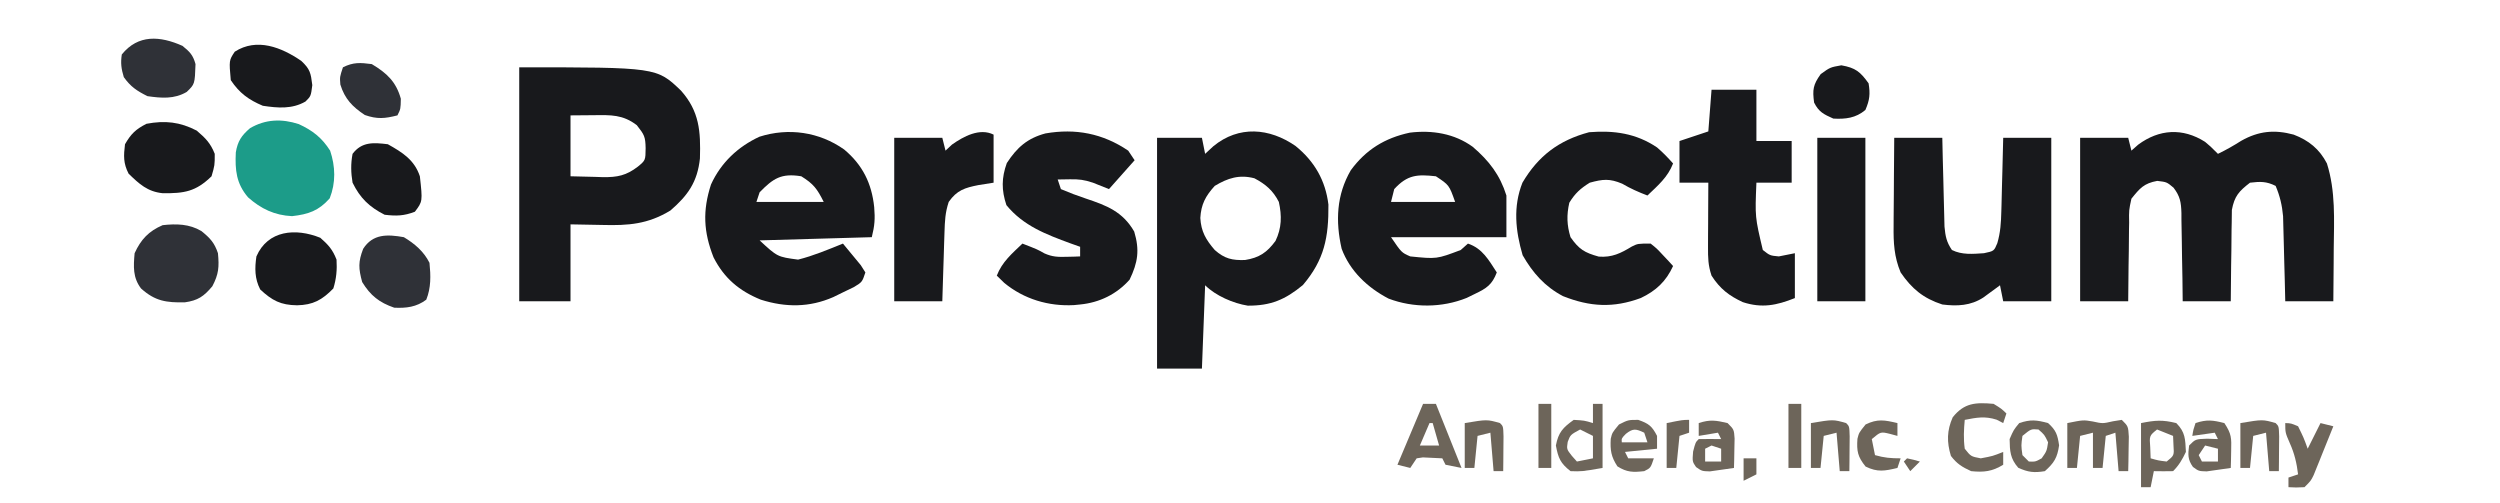
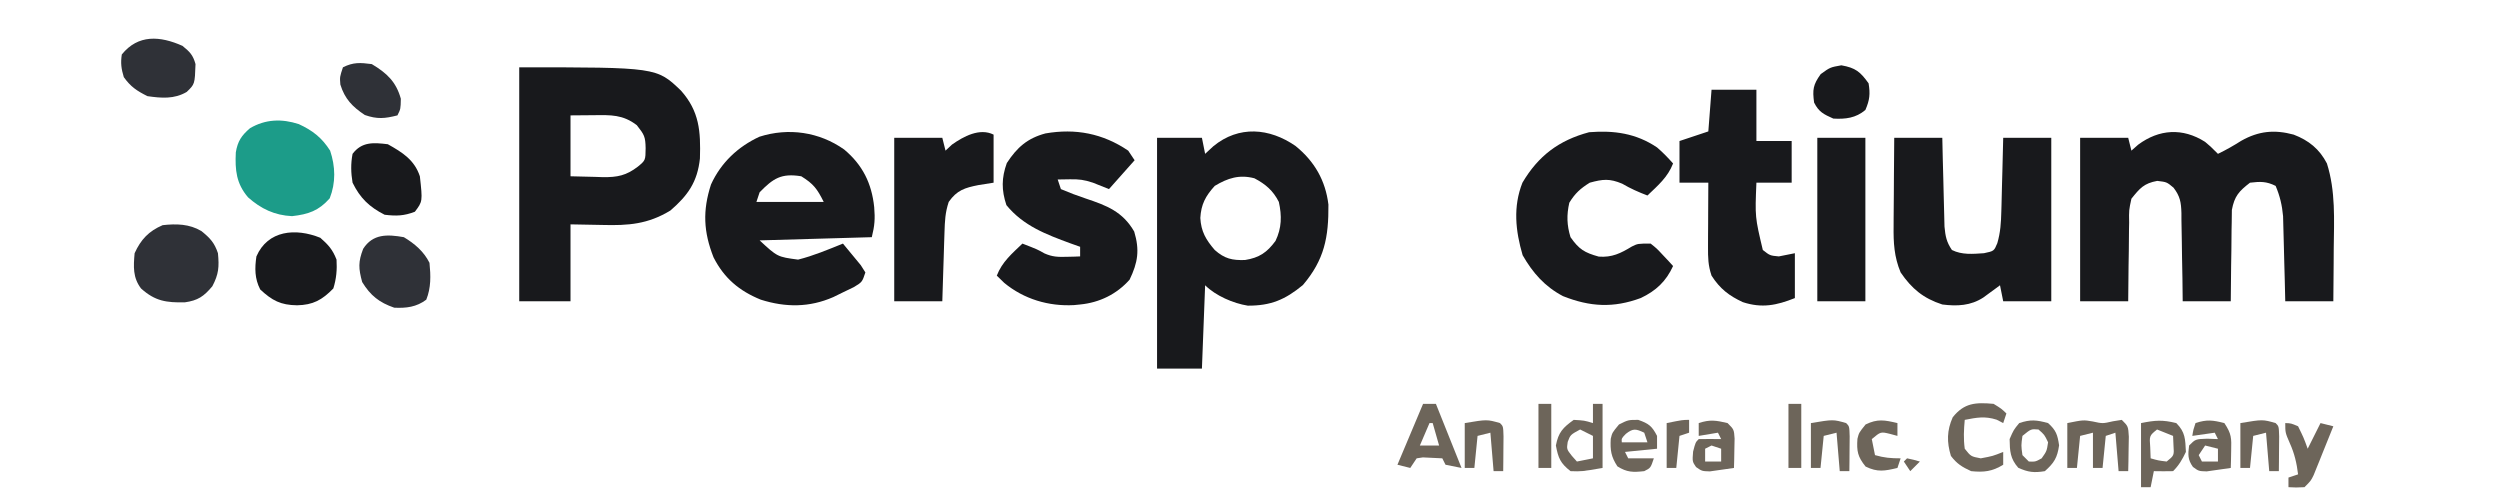
<svg xmlns="http://www.w3.org/2000/svg" version="1.1" width="780" height="157">
  <path d="M0 0 C1.648 1.371 1.648 1.371 4.023 3.746 C6.57 2.524 8.878 1.204 11.273 -0.316 C16.722 -3.4 21.684 -3.865 27.648 -2.254 C32.361 -0.447 35.692 2.236 38.023 6.746 C40.764 15.414 40.247 24.321 40.148 33.309 C40.138 34.906 40.129 36.503 40.121 38.1 C40.101 41.982 40.062 45.864 40.023 49.746 C35.073 49.746 30.123 49.746 25.023 49.746 C24.974 47.65 24.925 45.554 24.875 43.395 C24.821 41.349 24.764 39.304 24.706 37.258 C24.668 35.844 24.633 34.43 24.602 33.016 C24.556 30.975 24.498 28.935 24.438 26.895 C24.406 25.669 24.375 24.444 24.342 23.181 C24.021 19.722 23.368 16.945 22.023 13.746 C19.135 12.302 17.227 12.369 14.023 12.746 C10.575 15.415 9.179 16.918 8.364 21.251 C8.34 23.223 8.34 23.223 8.316 25.234 C8.301 25.938 8.286 26.641 8.271 27.365 C8.228 29.597 8.219 31.827 8.211 34.059 C8.188 35.578 8.162 37.096 8.135 38.615 C8.068 42.326 8.047 46.034 8.023 49.746 C3.073 49.746 -1.877 49.746 -6.977 49.746 C-7.002 47.41 -7.028 45.075 -7.055 42.668 C-7.093 40.401 -7.138 38.134 -7.184 35.867 C-7.212 34.294 -7.233 32.72 -7.248 31.147 C-7.269 28.882 -7.316 26.62 -7.367 24.355 C-7.368 23.654 -7.37 22.953 -7.371 22.231 C-7.472 18.855 -7.764 17.026 -9.831 14.306 C-11.946 12.536 -11.946 12.536 -14.914 12.184 C-19.073 12.947 -20.35 14.472 -22.977 17.746 C-23.752 21.309 -23.752 21.309 -23.684 25.234 C-23.699 25.938 -23.714 26.641 -23.729 27.365 C-23.772 29.597 -23.781 31.827 -23.789 34.059 C-23.812 35.578 -23.838 37.096 -23.865 38.615 C-23.932 42.326 -23.953 46.034 -23.977 49.746 C-28.927 49.746 -33.877 49.746 -38.977 49.746 C-38.977 32.916 -38.977 16.086 -38.977 -1.254 C-34.027 -1.254 -29.077 -1.254 -23.977 -1.254 C-23.647 0.066 -23.317 1.386 -22.977 2.746 C-22.275 2.127 -21.574 1.509 -20.852 0.871 C-14.323 -3.955 -7.01 -4.447 0 0 Z " fill="#18191C" transform="translate(687.977,44.254)" />
  <path d="M0 0 C42.877 0 42.877 0 50.492 7.297 C56.199 13.743 56.641 19.926 56.379 28.434 C55.601 35.753 52.651 39.942 47.172 44.676 C40.148 48.958 34.026 49.402 26 49.188 C22.7 49.126 19.4 49.064 16 49 C16 56.92 16 64.84 16 73 C10.72 73 5.44 73 0 73 C0 48.91 0 24.82 0 0 Z M16 15 C16 21.27 16 27.54 16 34 C18.537 34.062 21.074 34.124 23.688 34.188 C24.872 34.228 24.872 34.228 26.081 34.27 C30.629 34.324 33.386 33.769 37 31 C39.399 29.016 39.399 29.016 39.438 25.188 C39.36 21.636 39.033 21.042 36.688 18.062 C32.33 14.719 28.568 14.874 23.312 14.938 C20.899 14.958 18.486 14.979 16 15 Z " fill="#18191C" transform="translate(162,21)" />
  <path d="M0 0 C5.908 4.796 9.332 10.741 10.254 18.281 C10.334 28.456 9.018 35.476 2.285 43.387 C-3.229 47.936 -7.717 49.853 -14.914 49.812 C-19.416 49.102 -24.947 46.717 -28.215 43.449 C-28.545 52.029 -28.875 60.609 -29.215 69.449 C-33.835 69.449 -38.455 69.449 -43.215 69.449 C-43.215 45.689 -43.215 21.929 -43.215 -2.551 C-38.595 -2.551 -33.975 -2.551 -29.215 -2.551 C-28.885 -0.901 -28.555 0.749 -28.215 2.449 C-27.369 1.665 -26.524 0.882 -25.652 0.074 C-17.695 -6.47 -8.119 -5.633 0 0 Z M-25.215 12.449 C-28.107 15.638 -29.463 18.194 -29.715 22.449 C-29.481 26.673 -27.988 29.227 -25.215 32.449 C-22.142 35.171 -19.778 35.702 -15.777 35.574 C-11.321 34.866 -8.918 33.229 -6.254 29.613 C-4.312 25.569 -4.257 21.789 -5.215 17.449 C-6.985 13.945 -9.347 11.904 -12.84 10.074 C-17.524 8.841 -21.16 10.007 -25.215 12.449 Z " fill="#18191C" transform="translate(404.215,45.551)" />
  <path d="M0 0 C5.77 4.834 8.586 10.582 9.363 17.977 C9.668 21.606 9.518 23.731 8.613 27.352 C-8.712 27.847 -8.712 27.847 -26.387 28.352 C-20.831 33.495 -20.831 33.495 -14.387 34.352 C-9.555 33.144 -4.998 31.208 -0.387 29.352 C0.813 30.779 1.998 32.219 3.176 33.664 C3.837 34.465 4.498 35.265 5.18 36.09 C5.653 36.836 6.126 37.583 6.613 38.352 C5.613 41.352 5.613 41.352 3.031 42.922 C1.965 43.435 0.899 43.948 -0.199 44.477 C-1.787 45.254 -1.787 45.254 -3.406 46.047 C-10.864 49.311 -18.259 49.299 -26.012 46.852 C-32.745 44.118 -37.458 40.154 -40.766 33.633 C-43.904 25.672 -44.199 19.059 -41.555 10.914 C-38.458 4.121 -33.165 -0.876 -26.441 -3.992 C-17.393 -6.882 -7.764 -5.497 0 0 Z M-26.387 13.352 C-26.717 14.342 -27.047 15.332 -27.387 16.352 C-20.457 16.352 -13.527 16.352 -6.387 16.352 C-8.439 12.246 -9.561 10.732 -13.387 8.352 C-19.666 7.324 -22.167 9.031 -26.387 13.352 Z " fill="#18191C" transform="translate(263.387,46.648)" />
-   <path d="M0 0 C5.069 4.345 8.488 8.75 10.5 15.188 C10.5 19.477 10.5 23.767 10.5 28.188 C-1.38 28.188 -13.26 28.188 -25.5 28.188 C-22.222 33.001 -22.222 33.001 -19.5 34.188 C-11.255 35.025 -11.255 35.025 -3.75 32.188 C-3.007 31.527 -2.265 30.867 -1.5 30.188 C3.05 31.704 5.001 35.356 7.5 39.188 C6.047 42.995 4.321 44.148 0.688 45.875 C-0.165 46.291 -1.017 46.708 -1.895 47.137 C-9.6 50.244 -18.501 50.298 -26.266 47.352 C-32.801 43.947 -38.304 38.776 -40.906 31.801 C-42.857 23.215 -42.527 14.987 -38.051 7.309 C-33.375 0.913 -27.446 -2.754 -19.652 -4.422 C-12.704 -5.283 -5.723 -4.158 0 0 Z M-24.5 13.188 C-24.83 14.508 -25.16 15.828 -25.5 17.188 C-18.9 17.188 -12.3 17.188 -5.5 17.188 C-7.364 11.925 -7.364 11.925 -11.5 9.188 C-17.291 8.544 -20.37 8.682 -24.5 13.188 Z " fill="#18191C" transform="translate(459.5,45.812)" />
  <path d="M0 0 C4.95 0 9.9 0 15 0 C15.049 2.191 15.098 4.383 15.148 6.641 C15.202 8.769 15.26 10.897 15.317 13.025 C15.356 14.501 15.39 15.977 15.422 17.454 C15.468 19.579 15.526 21.703 15.586 23.828 C15.617 25.106 15.649 26.384 15.681 27.7 C15.975 30.742 16.298 32.5 18 35 C21.143 36.572 24.558 36.232 28 36 C31.129 35.335 31.129 35.335 32.162 32.878 C33.15 29.485 33.324 26.483 33.414 22.949 C33.433 22.29 33.453 21.632 33.473 20.953 C33.532 18.865 33.579 16.776 33.625 14.688 C33.663 13.265 33.702 11.842 33.742 10.42 C33.839 6.947 33.919 3.474 34 0 C38.95 0 43.9 0 49 0 C49 16.83 49 33.66 49 51 C44.05 51 39.1 51 34 51 C33.67 49.35 33.34 47.7 33 46 C32.529 46.349 32.059 46.699 31.574 47.059 C30.952 47.514 30.329 47.969 29.688 48.438 C29.073 48.89 28.458 49.342 27.824 49.809 C23.84 52.41 19.604 52.584 15 52 C9.112 50.106 5.445 47.066 2 42 C-0.033 37.163 -0.266 32.711 -0.195 27.539 C-0.192 26.748 -0.19 25.958 -0.187 25.143 C-0.176 22.637 -0.151 20.131 -0.125 17.625 C-0.115 15.918 -0.106 14.211 -0.098 12.504 C-0.076 8.336 -0.041 4.168 0 0 Z " fill="#18191C" transform="translate(591,43)" />
  <path d="M0 0 C0.66 0.99 1.32 1.98 2 3 C-0.64 5.97 -3.28 8.94 -6 12 C-7.65 11.34 -9.3 10.68 -11 10 C-13.751 9.083 -15.359 8.891 -18.188 8.938 C-19.446 8.958 -20.704 8.979 -22 9 C-21.67 9.99 -21.34 10.98 -21 12 C-18.415 13.106 -15.91 14.055 -13.25 14.938 C-6.733 17.112 -1.729 19.004 1.875 25.25 C3.607 31.023 3.032 34.854 0.438 40.25 C-3.579 44.782 -8.94 47.409 -15 48 C-15.633 48.063 -16.266 48.126 -16.918 48.191 C-24.809 48.624 -32.558 46.324 -38.688 41.25 C-39.451 40.508 -40.214 39.765 -41 39 C-39.349 34.708 -36.262 32.121 -33 29 C-28.312 30.823 -28.312 30.823 -26.125 32.062 C-23.658 33.151 -21.931 33.204 -19.25 33.125 C-18.451 33.107 -17.652 33.089 -16.828 33.07 C-16.225 33.047 -15.622 33.024 -15 33 C-15 32.01 -15 31.02 -15 30 C-15.99 29.648 -16.98 29.296 -18 28.934 C-25.609 26.127 -32.698 23.479 -38 17 C-39.554 12.337 -39.544 8.512 -37.875 3.875 C-34.673 -1.034 -31.437 -3.866 -25.812 -5.375 C-16.422 -6.998 -7.927 -5.368 0 0 Z " fill="#18191C" transform="translate(352,47)" />
  <path d="M0 0 C1.841 1.577 3.384 3.182 5 5 C3.349 9.292 0.262 11.879 -3 15 C-5.788 13.934 -8.293 12.828 -10.875 11.312 C-14.821 9.655 -16.896 9.881 -21 11 C-23.922 12.818 -25.585 14.32 -27.375 17.25 C-28.243 21.068 -28.152 24.249 -27 28 C-24.338 31.791 -22.657 32.817 -18.188 34.062 C-14.06 34.375 -11.334 33.028 -7.859 30.91 C-6 30 -6 30 -2 30 C-0.078 31.531 -0.078 31.531 1.75 33.5 C2.364 34.15 2.977 34.799 3.609 35.469 C4.068 35.974 4.527 36.479 5 37 C2.808 41.802 -0.341 44.741 -5.078 46.984 C-13.62 50.15 -20.9 49.748 -29.348 46.395 C-35.033 43.405 -38.771 39.141 -41.938 33.625 C-44.162 26.037 -44.972 18.498 -42 11 C-37.068 2.636 -30.624 -2.234 -21.188 -4.75 C-13.407 -5.36 -6.556 -4.419 0 0 Z " fill="#18191C" transform="translate(517,46)" />
  <path d="M0 0 C4.62 0 9.24 0 14 0 C14 5.28 14 10.56 14 16 C17.63 16 21.26 16 25 16 C25 20.29 25 24.58 25 29 C21.37 29 17.74 29 14 29 C13.558 39.709 13.558 39.709 16 50 C18.229 51.742 18.229 51.742 21 52 C23.475 51.505 23.475 51.505 26 51 C26 55.62 26 60.24 26 65 C20.291 67.283 15.726 68.214 9.781 66.277 C5.454 64.283 2.617 62.082 0 58 C-1.079 54.762 -1.114 52.422 -1.098 49.02 C-1.094 47.856 -1.091 46.693 -1.088 45.494 C-1.08 44.279 -1.071 43.064 -1.062 41.812 C-1.056 39.973 -1.056 39.973 -1.049 38.096 C-1.037 35.064 -1.021 32.032 -1 29 C-3.97 29 -6.94 29 -10 29 C-10 24.71 -10 20.42 -10 16 C-7.03 15.01 -4.06 14.02 -1 13 C-0.67 8.71 -0.34 4.42 0 0 Z " fill="#18191C" transform="translate(534,28)" />
  <path d="M0 0 C0 4.95 0 9.9 0 15 C-2.351 15.371 -2.351 15.371 -4.75 15.75 C-8.965 16.591 -11.447 17.338 -14 21 C-15.101 24.302 -15.206 26.941 -15.316 30.418 C-15.358 31.672 -15.4 32.925 -15.443 34.217 C-15.483 35.527 -15.522 36.837 -15.562 38.188 C-15.606 39.523 -15.649 40.858 -15.693 42.193 C-15.8 45.462 -15.9 48.731 -16 52 C-20.95 52 -25.9 52 -31 52 C-31 35.17 -31 18.34 -31 1 C-26.05 1 -21.1 1 -16 1 C-15.67 2.32 -15.34 3.64 -15 5 C-14.34 4.381 -13.68 3.763 -13 3.125 C-9.378 0.56 -4.343 -2.172 0 0 Z " fill="#18191C" transform="translate(310,42)" />
  <path d="M0 0 C4.95 0 9.9 0 15 0 C15 16.83 15 33.66 15 51 C10.05 51 5.1 51 0 51 C0 34.17 0 17.34 0 0 Z " fill="#18191C" transform="translate(567,43)" />
  <path d="M0 0 C4.325 1.997 7.161 4.196 9.777 8.277 C11.438 13.258 11.576 18.237 9.652 23.152 C6.222 27.04 3 28.139 -2.098 28.715 C-7.522 28.466 -11.805 26.432 -15.836 22.84 C-19.512 18.532 -19.915 14.355 -19.648 8.805 C-19.062 5.322 -17.885 3.57 -15.223 1.277 C-10.377 -1.559 -5.324 -1.731 0 0 Z " fill="#1C9C89" transform="translate(93.223,38.723)" />
  <path d="M0 0 C2.685 2.148 4.086 3.63 5.184 6.922 C5.585 11.173 5.447 13.423 3.434 17.234 C0.769 20.417 -1.072 21.674 -5.184 22.258 C-10.902 22.347 -14.379 21.916 -18.816 17.922 C-21.403 14.512 -21.181 11.083 -20.816 6.922 C-18.868 2.636 -16.404 0.031 -12.066 -1.828 C-7.786 -2.304 -3.742 -2.221 0 0 Z " fill="#2F3137" transform="translate(62.816,72.078)" />
-   <path d="M0 0 C2.748 2.355 4.294 3.884 5.625 7.25 C5.625 10.812 5.625 10.812 4.625 14.25 C-0.321 19.069 -3.915 19.596 -10.609 19.535 C-15.382 19.043 -17.927 16.65 -21.25 13.438 C-22.923 10.185 -22.817 7.853 -22.375 4.25 C-20.498 1.001 -19.022 -0.419 -15.688 -2.125 C-9.897 -3.218 -5.248 -2.721 0 0 Z " fill="#18191C" transform="translate(61.375,40.75)" />
  <path d="M0 0 C2.531 2.224 3.823 3.646 5.062 6.812 C5.255 9.978 5.009 12.78 4.062 15.812 C0.546 19.419 -2.28 20.962 -7.25 21.062 C-12.357 20.997 -15.026 19.592 -18.75 16.125 C-20.493 12.73 -20.481 9.507 -19.938 5.812 C-16.377 -2.376 -7.698 -3.112 0 0 Z " fill="#18191C" transform="translate(99.938,74.188)" />
  <path d="M0 0 C3.379 2.03 6.224 4.448 8 8 C8.403 12.013 8.509 15.728 7 19.5 C3.917 21.812 0.747 22.178 -3 22 C-7.685 20.378 -10.407 18.225 -13 14 C-14.148 9.792 -14.277 7.712 -12.688 3.625 C-9.674 -1.063 -5.185 -0.922 0 0 Z " fill="#2F3137" transform="translate(126,74)" />
-   <path d="M0 0 C2.741 2.564 2.972 3.772 3.438 7.562 C3 11 3 11 1.301 12.684 C-2.909 15.092 -7.308 14.705 -12 14 C-16.445 12.132 -19.324 10.014 -22 6 C-22.551 -0.173 -22.551 -0.173 -20.75 -2.875 C-13.843 -7.316 -6.146 -4.218 0 0 Z " fill="#18191C" transform="translate(94,19)" />
  <path d="M0 0 C4.619 2.576 8.306 4.919 10 10 C10.868 17.854 10.868 17.854 8.438 21.062 C5.025 22.375 2.635 22.439 -1 22 C-5.777 19.565 -8.636 16.819 -11 12 C-11.522 8.891 -11.59 6.102 -11 3 C-8.111 -0.814 -4.506 -0.544 0 0 Z " fill="#18191C" transform="translate(121,45)" />
  <path d="M0 0 C2.303 1.884 3.266 2.818 4.062 5.688 C3.843 11.935 3.843 11.935 1.312 14.375 C-2.599 16.657 -6.549 16.317 -10.938 15.688 C-14.238 14.037 -16.187 12.746 -18.312 9.75 C-19.098 7.158 -19.342 5.381 -18.938 2.688 C-13.837 -3.644 -6.969 -3.114 0 0 Z " fill="#2F3137" transform="translate(56.938,14.312)" />
  <path d="M0 0 C4.694 2.805 7.581 5.498 9.062 10.812 C9 14 9 14 8 16 C4.063 17.003 1.672 17.237 -2.188 15.875 C-6.059 13.294 -8.423 10.865 -9.812 6.375 C-10 4 -10 4 -9 1 C-5.74 -0.63 -3.622 -0.467 0 0 Z " fill="#2F3137" transform="translate(116,20)" />
  <path d="M0 0 C4.43 0.791 5.892 1.99 8.5 5.625 C9.047 8.973 8.84 10.838 7.5 13.938 C4.502 16.467 1.304 16.833 -2.5 16.625 C-5.498 15.285 -7.028 14.569 -8.5 11.625 C-9.035 7.612 -8.831 6.086 -6.438 2.75 C-3.5 0.625 -3.5 0.625 0 0 Z " fill="#18191C" transform="translate(574.5,20.375)" />
  <path d="M0 0 C1.32 0 2.64 0 4 0 C6.64 6.6 9.28 13.2 12 20 C10.35 19.67 8.7 19.34 7 19 C6.67 18.34 6.34 17.68 6 17 C4.721 16.938 3.442 16.876 2.125 16.812 C1.406 16.778 0.686 16.743 -0.055 16.707 C-0.697 16.804 -1.339 16.9 -2 17 C-2.66 17.99 -3.32 18.98 -4 20 C-5.32 19.67 -6.64 19.34 -8 19 C-5.36 12.73 -2.72 6.46 0 0 Z M2 6 C0.515 9.465 0.515 9.465 -1 13 C0.98 13 2.96 13 5 13 C4.34 10.69 3.68 8.38 3 6 C2.67 6 2.34 6 2 6 Z " fill="#6D655A" transform="translate(444,126)" />
  <path d="M0 0 C3.095 0.677 3.095 0.677 6.312 -0.062 C7.22 -0.207 8.127 -0.351 9.062 -0.5 C11.062 1.5 11.062 1.5 11.258 4.758 C11.235 6.034 11.211 7.31 11.188 8.625 C11.169 9.906 11.151 11.188 11.133 12.508 C11.11 13.495 11.086 14.483 11.062 15.5 C10.072 15.5 9.082 15.5 8.062 15.5 C7.732 11.54 7.402 7.58 7.062 3.5 C6.072 3.83 5.082 4.16 4.062 4.5 C3.732 7.8 3.402 11.1 3.062 14.5 C2.072 14.5 1.083 14.5 0.062 14.5 C0.062 10.87 0.062 7.24 0.062 3.5 C-1.258 3.83 -2.578 4.16 -3.938 4.5 C-4.268 7.8 -4.598 11.1 -4.938 14.5 C-5.928 14.5 -6.918 14.5 -7.938 14.5 C-7.938 9.88 -7.938 5.26 -7.938 0.5 C-2.938 -0.5 -2.938 -0.5 0 0 Z " fill="#6D655A" transform="translate(652.938,131.5)" />
  <path d="M0 0 C2.438 1.5 2.438 1.5 4 3 C3.67 3.99 3.34 4.98 3 6 C2.319 5.649 1.639 5.299 0.938 4.938 C-2.709 3.774 -5.285 4.272 -9 5 C-9.288 8.051 -9.419 10.957 -9 14 C-7.072 16.424 -7.072 16.424 -4 17 C-0.242 16.296 -0.242 16.296 3 15 C3 16.32 3 17.64 3 19 C-0.417 21.103 -3.021 21.406 -7 21 C-9.774 19.739 -11.483 18.689 -13.312 16.25 C-14.632 11.932 -14.585 8.317 -12.75 4.188 C-9.149 -0.314 -5.638 -0.503 0 0 Z " fill="#6D655A" transform="translate(622,126)" />
  <path d="M0 0 C0.99 0 1.98 0 3 0 C3 6.6 3 13.2 3 20 C-3.543 21.119 -3.543 21.119 -7 21 C-10.172 18.508 -10.826 16.926 -11.562 13 C-10.792 8.891 -9.37 7.417 -6 5 C-2.688 5.188 -2.688 5.188 0 6 C0 4.02 0 2.04 0 0 Z M-4 8 C-7.033 9.647 -7.033 9.647 -7.875 11.875 C-8.217 14.145 -8.217 14.145 -6.562 16.25 C-6.047 16.828 -5.531 17.405 -5 18 C-3.35 17.67 -1.7 17.34 0 17 C0 14.69 0 12.38 0 10 C-1.32 9.34 -2.64 8.68 -4 8 Z " fill="#6D655A" transform="translate(497,126)" />
  <path d="M0 0 C2.846 2.846 2.799 5.04 3 9 C1.863 11.376 0.856 13.144 -1 15 C-3 15.041 -5 15.043 -7 15 C-7.33 16.65 -7.66 18.3 -8 20 C-8.99 20 -9.98 20 -11 20 C-11 13.4 -11 6.8 -11 0 C-6.494 -0.901 -4.313 -1.054 0 0 Z M-6 2 C-8.411 3.956 -8.411 3.956 -8.125 7.625 C-8.084 8.739 -8.043 9.852 -8 11 C-5.603 11.68 -5.603 11.68 -3 12 C-0.65 10.102 -0.65 10.102 -0.875 6.875 C-0.916 5.926 -0.958 4.978 -1 4 C-3.475 3.01 -3.475 3.01 -6 2 Z " fill="#6D655A" transform="translate(679,132)" />
  <path d="M0 0 C2 2 2 2 2.195 4.82 C2.161 6.456 2.161 6.456 2.125 8.125 C2.107 9.221 2.089 10.316 2.07 11.445 C2.047 12.288 2.024 13.131 2 14 C0.399 14.249 -1.206 14.474 -2.812 14.688 C-3.706 14.815 -4.599 14.943 -5.52 15.074 C-8 15 -8 15 -9.84 13.715 C-11 12 -11 12 -10.75 8.875 C-10 6 -10 6 -9 5 C-6.667 4.959 -4.333 4.958 -2 5 C-2.33 4.34 -2.66 3.68 -3 3 C-4.98 3.33 -6.96 3.66 -9 4 C-9 2.68 -9 1.36 -9 0 C-5.48 -1.173 -3.575 -0.837 0 0 Z M-5 7 C-5.99 7.495 -5.99 7.495 -7 8 C-7 9.32 -7 10.64 -7 12 C-5.35 12 -3.7 12 -2 12 C-2 10.68 -2 9.36 -2 8 C-2.99 7.67 -3.98 7.34 -5 7 Z " fill="#6D655A" transform="translate(539,132)" />
  <path d="M0 0 C2.281 3.421 2.219 4.682 2.125 8.688 C2.107 9.681 2.089 10.675 2.07 11.699 C2.036 12.838 2.036 12.838 2 14 C0.399 14.249 -1.206 14.474 -2.812 14.688 C-3.706 14.815 -4.599 14.943 -5.52 15.074 C-8 15 -8 15 -9.805 13.68 C-11.465 11.347 -11.359 9.797 -11 7 C-9 5 -9 5 -5.375 4.875 C-3.704 4.937 -3.704 4.937 -2 5 C-2.33 4.34 -2.66 3.68 -3 3 C-5.31 3.33 -7.62 3.66 -10 4 C-9.688 2.062 -9.688 2.062 -9 0 C-5.465 -1.178 -3.58 -0.914 0 0 Z M-6 7 C-6.99 8.485 -6.99 8.485 -8 10 C-7.67 10.66 -7.34 11.32 -7 12 C-5.35 12 -3.7 12 -2 12 C-2 10.68 -2 9.36 -2 8 C-3.32 7.67 -4.64 7.34 -6 7 Z " fill="#6D655A" transform="translate(694,132)" />
  <path d="M0 0 C2.497 2.247 2.942 3.613 3.438 6.938 C2.885 10.806 1.907 12.399 -1 15 C-4.353 15.559 -6.232 15.353 -9.312 13.938 C-11.828 11.049 -11.935 8.777 -12 5 C-10.75 2.125 -10.75 2.125 -9 0 C-5.431 -1.19 -3.608 -0.977 0 0 Z M-8 4 C-8.417 7 -8.417 7 -8 10 C-7.34 10.66 -6.68 11.32 -6 12 C-3.934 12.068 -3.934 12.068 -2 11 C-0.414 8.743 -0.414 8.743 0 6 C-1.127 3.635 -1.127 3.635 -3 2 C-5.324 1.815 -5.324 1.815 -8 4 Z " fill="#6D655A" transform="translate(639,132)" />
  <path d="M0 0 C3.287 1.143 4.296 1.93 5.875 5 C5.875 6.32 5.875 7.64 5.875 9 C2.575 9.33 -0.725 9.66 -4.125 10 C-3.795 10.66 -3.465 11.32 -3.125 12 C-2.362 12 -1.599 12 -0.812 12 C1.083 12 2.979 12 4.875 12 C3.875 15 3.875 15 1.875 16 C-1.628 16.381 -3.488 16.402 -6.5 14.5 C-8.472 11.466 -8.768 9.48 -8.574 5.91 C-8.125 4 -8.125 4 -6 1.438 C-3.125 0 -3.125 0 0 0 Z M-3.875 4.375 C-5.227 5.79 -5.227 5.79 -5.125 7 C-2.485 7 0.155 7 2.875 7 C2.545 6.01 2.215 5.02 1.875 4 C-0.729 2.785 -1.568 2.563 -3.875 4.375 Z " fill="#6D655A" transform="translate(511.125,131)" />
  <path d="M0 0 C1.812 0.062 1.812 0.062 4 1 C5.75 4.562 5.75 4.562 7 8 C8.32 5.36 9.64 2.72 11 0 C12.32 0.33 13.64 0.66 15 1 C13.881 3.794 12.755 6.585 11.625 9.375 C11.308 10.169 10.991 10.963 10.664 11.781 C10.355 12.542 10.045 13.302 9.727 14.086 C9.444 14.788 9.161 15.489 8.87 16.212 C8 18 8 18 6 20 C3.375 20.125 3.375 20.125 1 20 C1 19.01 1 18.02 1 17 C1.99 16.67 2.98 16.34 4 16 C3.574 12.503 2.879 9.509 1.438 6.312 C0 3 0 3 0 0 Z " fill="#6D655A" transform="translate(713,132)" />
  <path d="M0 0 C1 1 1 1 1.098 4.16 C1.086 5.448 1.074 6.736 1.062 8.062 C1.053 9.353 1.044 10.643 1.035 11.973 C1.024 12.972 1.012 13.971 1 15 C0.01 15 -0.98 15 -2 15 C-2.33 11.04 -2.66 7.08 -3 3 C-4.32 3.33 -5.64 3.66 -7 4 C-7.33 7.3 -7.66 10.6 -8 14 C-8.99 14 -9.98 14 -11 14 C-11 9.38 -11 4.76 -11 0 C-4.053 -1.158 -4.053 -1.158 0 0 Z " fill="#6D655A" transform="translate(576,132)" />
  <path d="M0 0 C1 1 1 1 1.098 4.16 C1.086 5.448 1.074 6.736 1.062 8.062 C1.053 9.353 1.044 10.643 1.035 11.973 C1.024 12.972 1.012 13.971 1 15 C0.01 15 -0.98 15 -2 15 C-2.33 11.04 -2.66 7.08 -3 3 C-4.32 3.33 -5.64 3.66 -7 4 C-7.33 7.3 -7.66 10.6 -8 14 C-8.99 14 -9.98 14 -11 14 C-11 9.38 -11 4.76 -11 0 C-4.053 -1.158 -4.053 -1.158 0 0 Z " fill="#6D655A" transform="translate(710,132)" />
  <path d="M0 0 C1 1 1 1 1.098 4.16 C1.086 5.448 1.074 6.736 1.062 8.062 C1.053 9.353 1.044 10.643 1.035 11.973 C1.024 12.972 1.012 13.971 1 15 C0.01 15 -0.98 15 -2 15 C-2.33 11.04 -2.66 7.08 -3 3 C-4.32 3.33 -5.64 3.66 -7 4 C-7.33 7.3 -7.66 10.6 -8 14 C-8.99 14 -9.98 14 -11 14 C-11 9.38 -11 4.76 -11 0 C-4.053 -1.158 -4.053 -1.158 0 0 Z " fill="#6D655A" transform="translate(468,132)" />
  <path d="M0 0 C0 1.32 0 2.64 0 4 C-0.763 3.794 -1.526 3.587 -2.312 3.375 C-5.219 2.666 -5.219 2.666 -8 5 C-7.67 6.65 -7.34 8.3 -7 10 C-4.108 10.826 -2.113 11 1 11 C0.67 11.99 0.34 12.98 0 14 C-3.996 14.94 -6.19 15.397 -9.938 13.562 C-12.41 10.491 -12.748 8.772 -12.48 4.91 C-12 3 -12 3 -9.938 0.438 C-6.19 -1.397 -3.996 -0.94 0 0 Z " fill="#6D655A" transform="translate(592,132)" />
  <path d="M0 0 C1.32 0 2.64 0 4 0 C4 6.6 4 13.2 4 20 C2.68 20 1.36 20 0 20 C0 13.4 0 6.8 0 0 Z " fill="#6D655A" transform="translate(558,126)" />
  <path d="M0 0 C1.32 0 2.64 0 4 0 C4 6.6 4 13.2 4 20 C2.68 20 1.36 20 0 20 C0 13.4 0 6.8 0 0 Z " fill="#6D655A" transform="translate(480,126)" />
  <path d="M0 0 C0 1.32 0 2.64 0 4 C-0.99 4.33 -1.98 4.66 -3 5 C-3.33 8.3 -3.66 11.6 -4 15 C-4.99 15 -5.98 15 -7 15 C-7 10.38 -7 5.76 -7 1 C-2 0 -2 0 0 0 Z " fill="#6D655A" transform="translate(527,131)" />
-   <path d="M0 0 C1.32 0 2.64 0 4 0 C4 1.65 4 3.3 4 5 C2.02 5.99 2.02 5.99 0 7 C0 4.69 0 2.38 0 0 Z " fill="#6D655A" transform="translate(544,143)" />
  <path d="M0 0 C2.062 0.438 2.062 0.438 4 1 C3.01 1.99 2.02 2.98 1 4 C0.34 3.01 -0.32 2.02 -1 1 C-0.67 0.67 -0.34 0.34 0 0 Z " fill="#6D655A" transform="translate(595,143)" />
</svg>